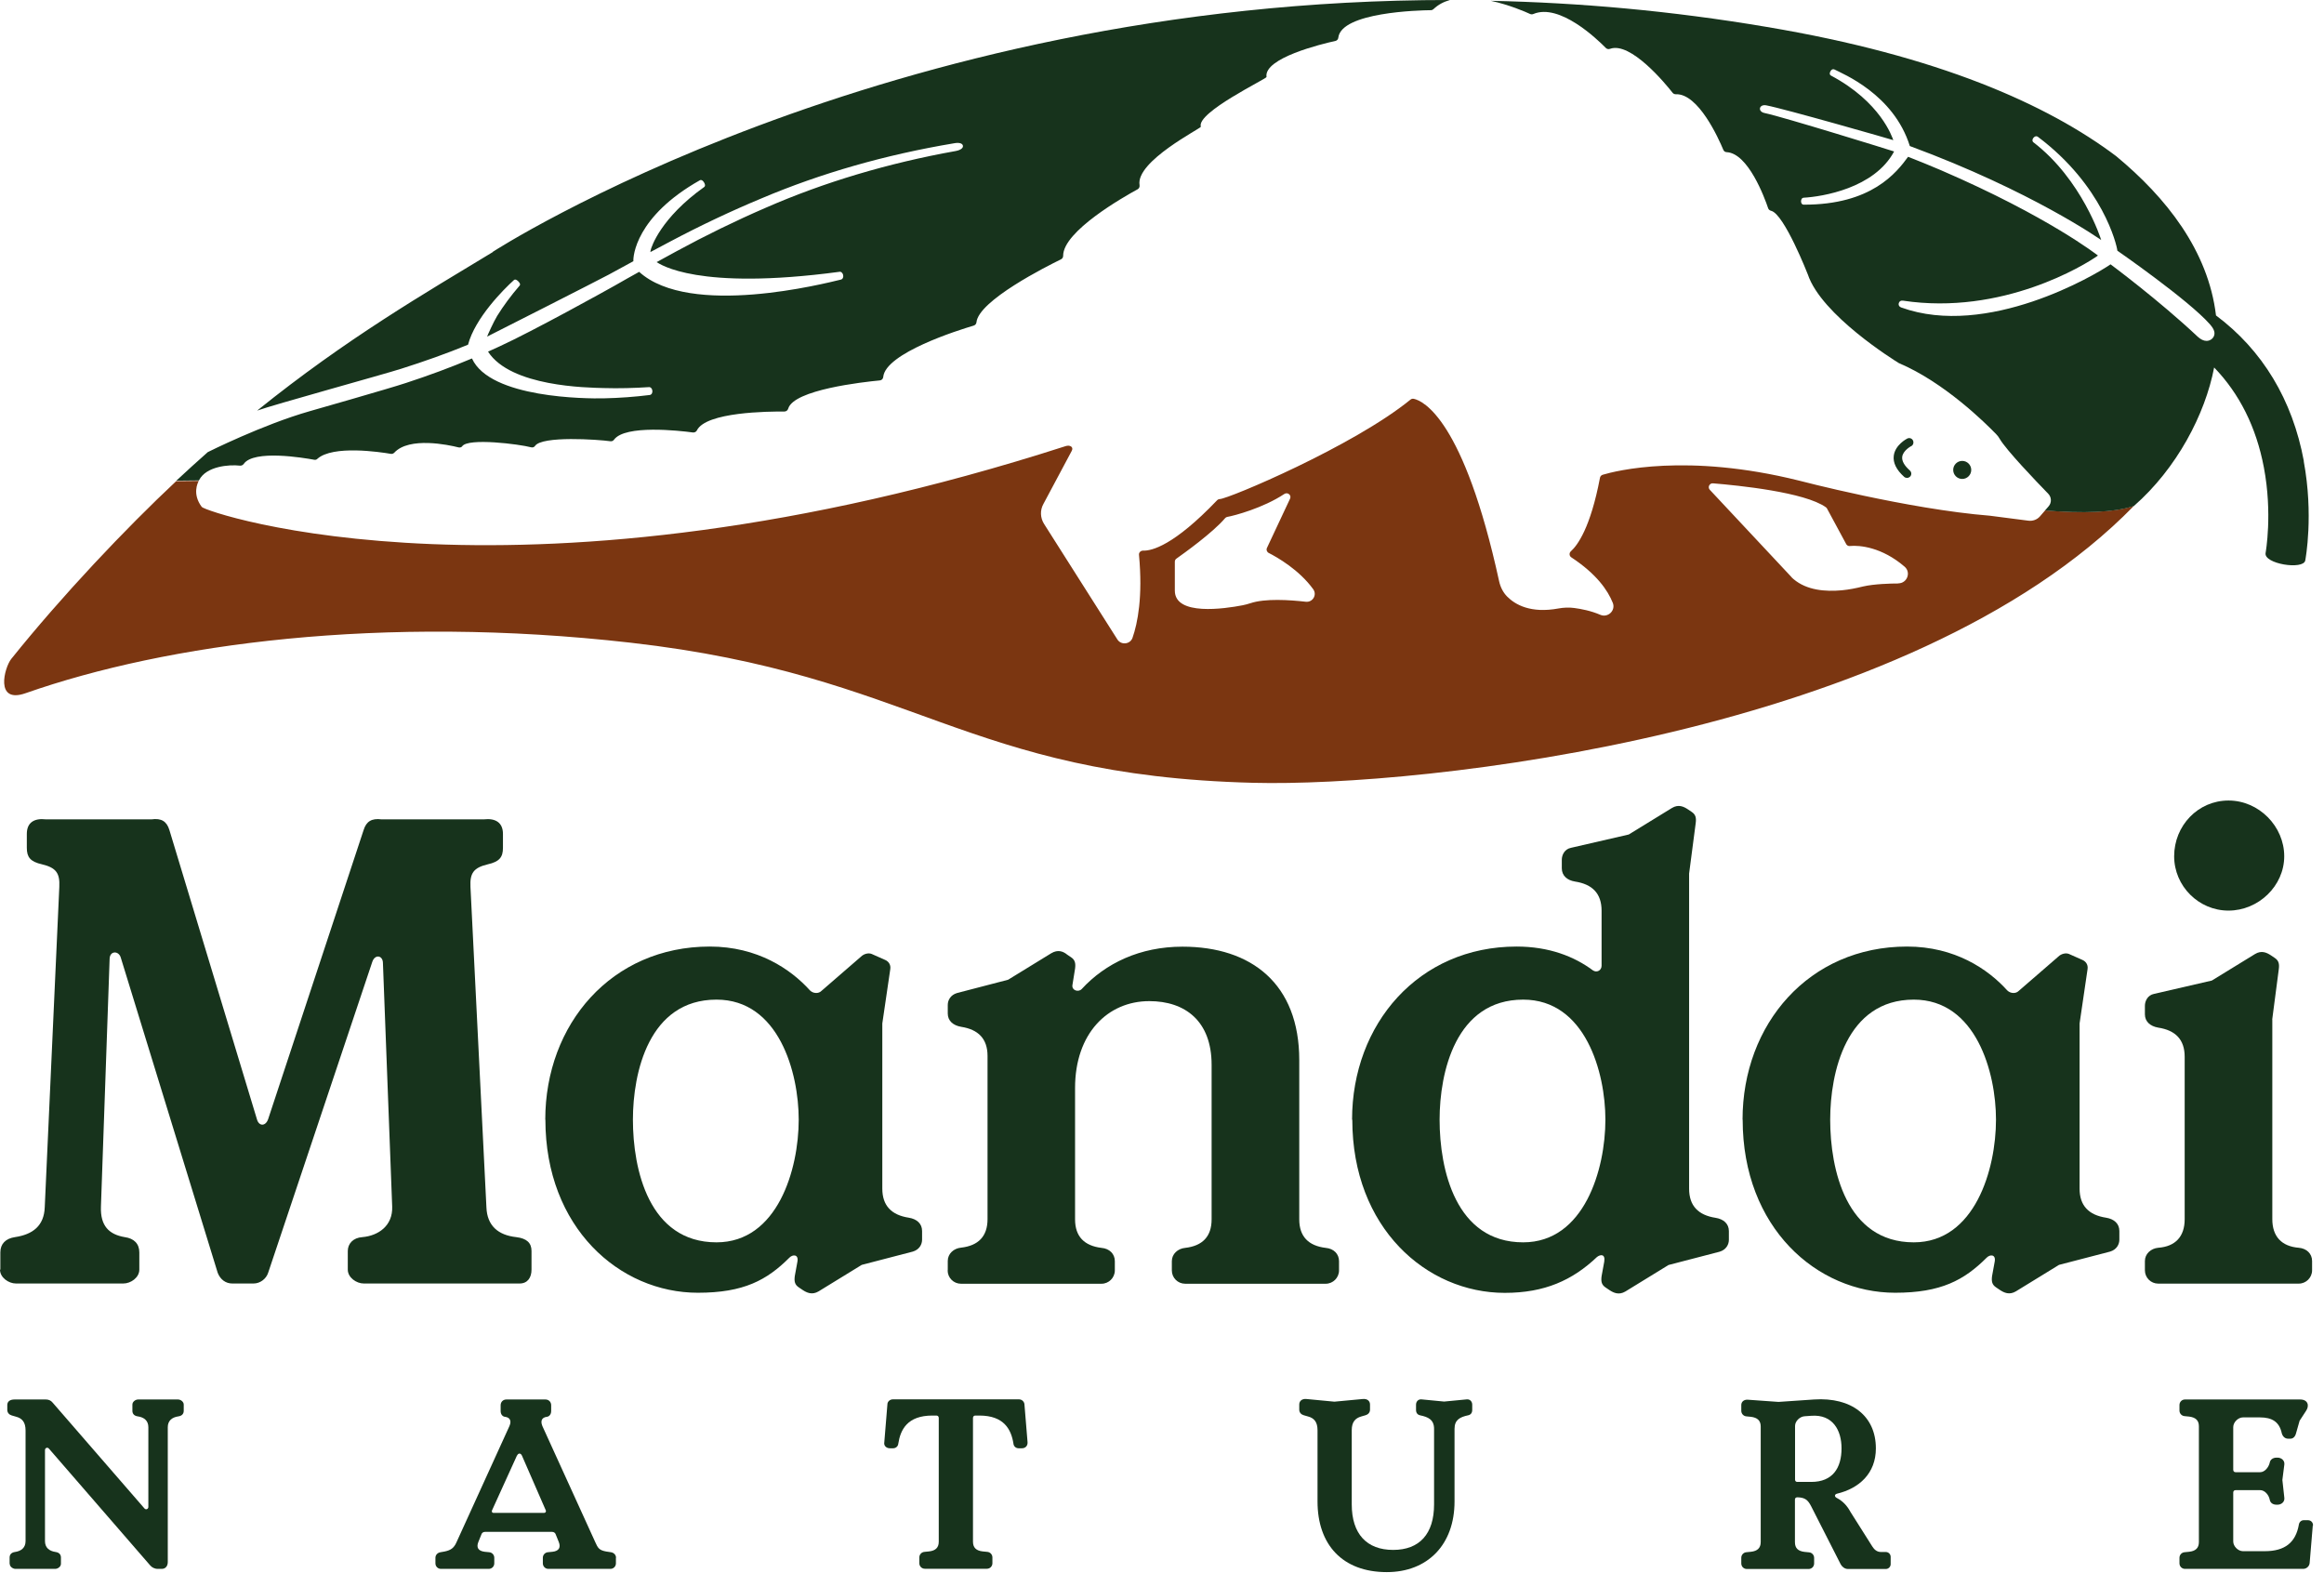
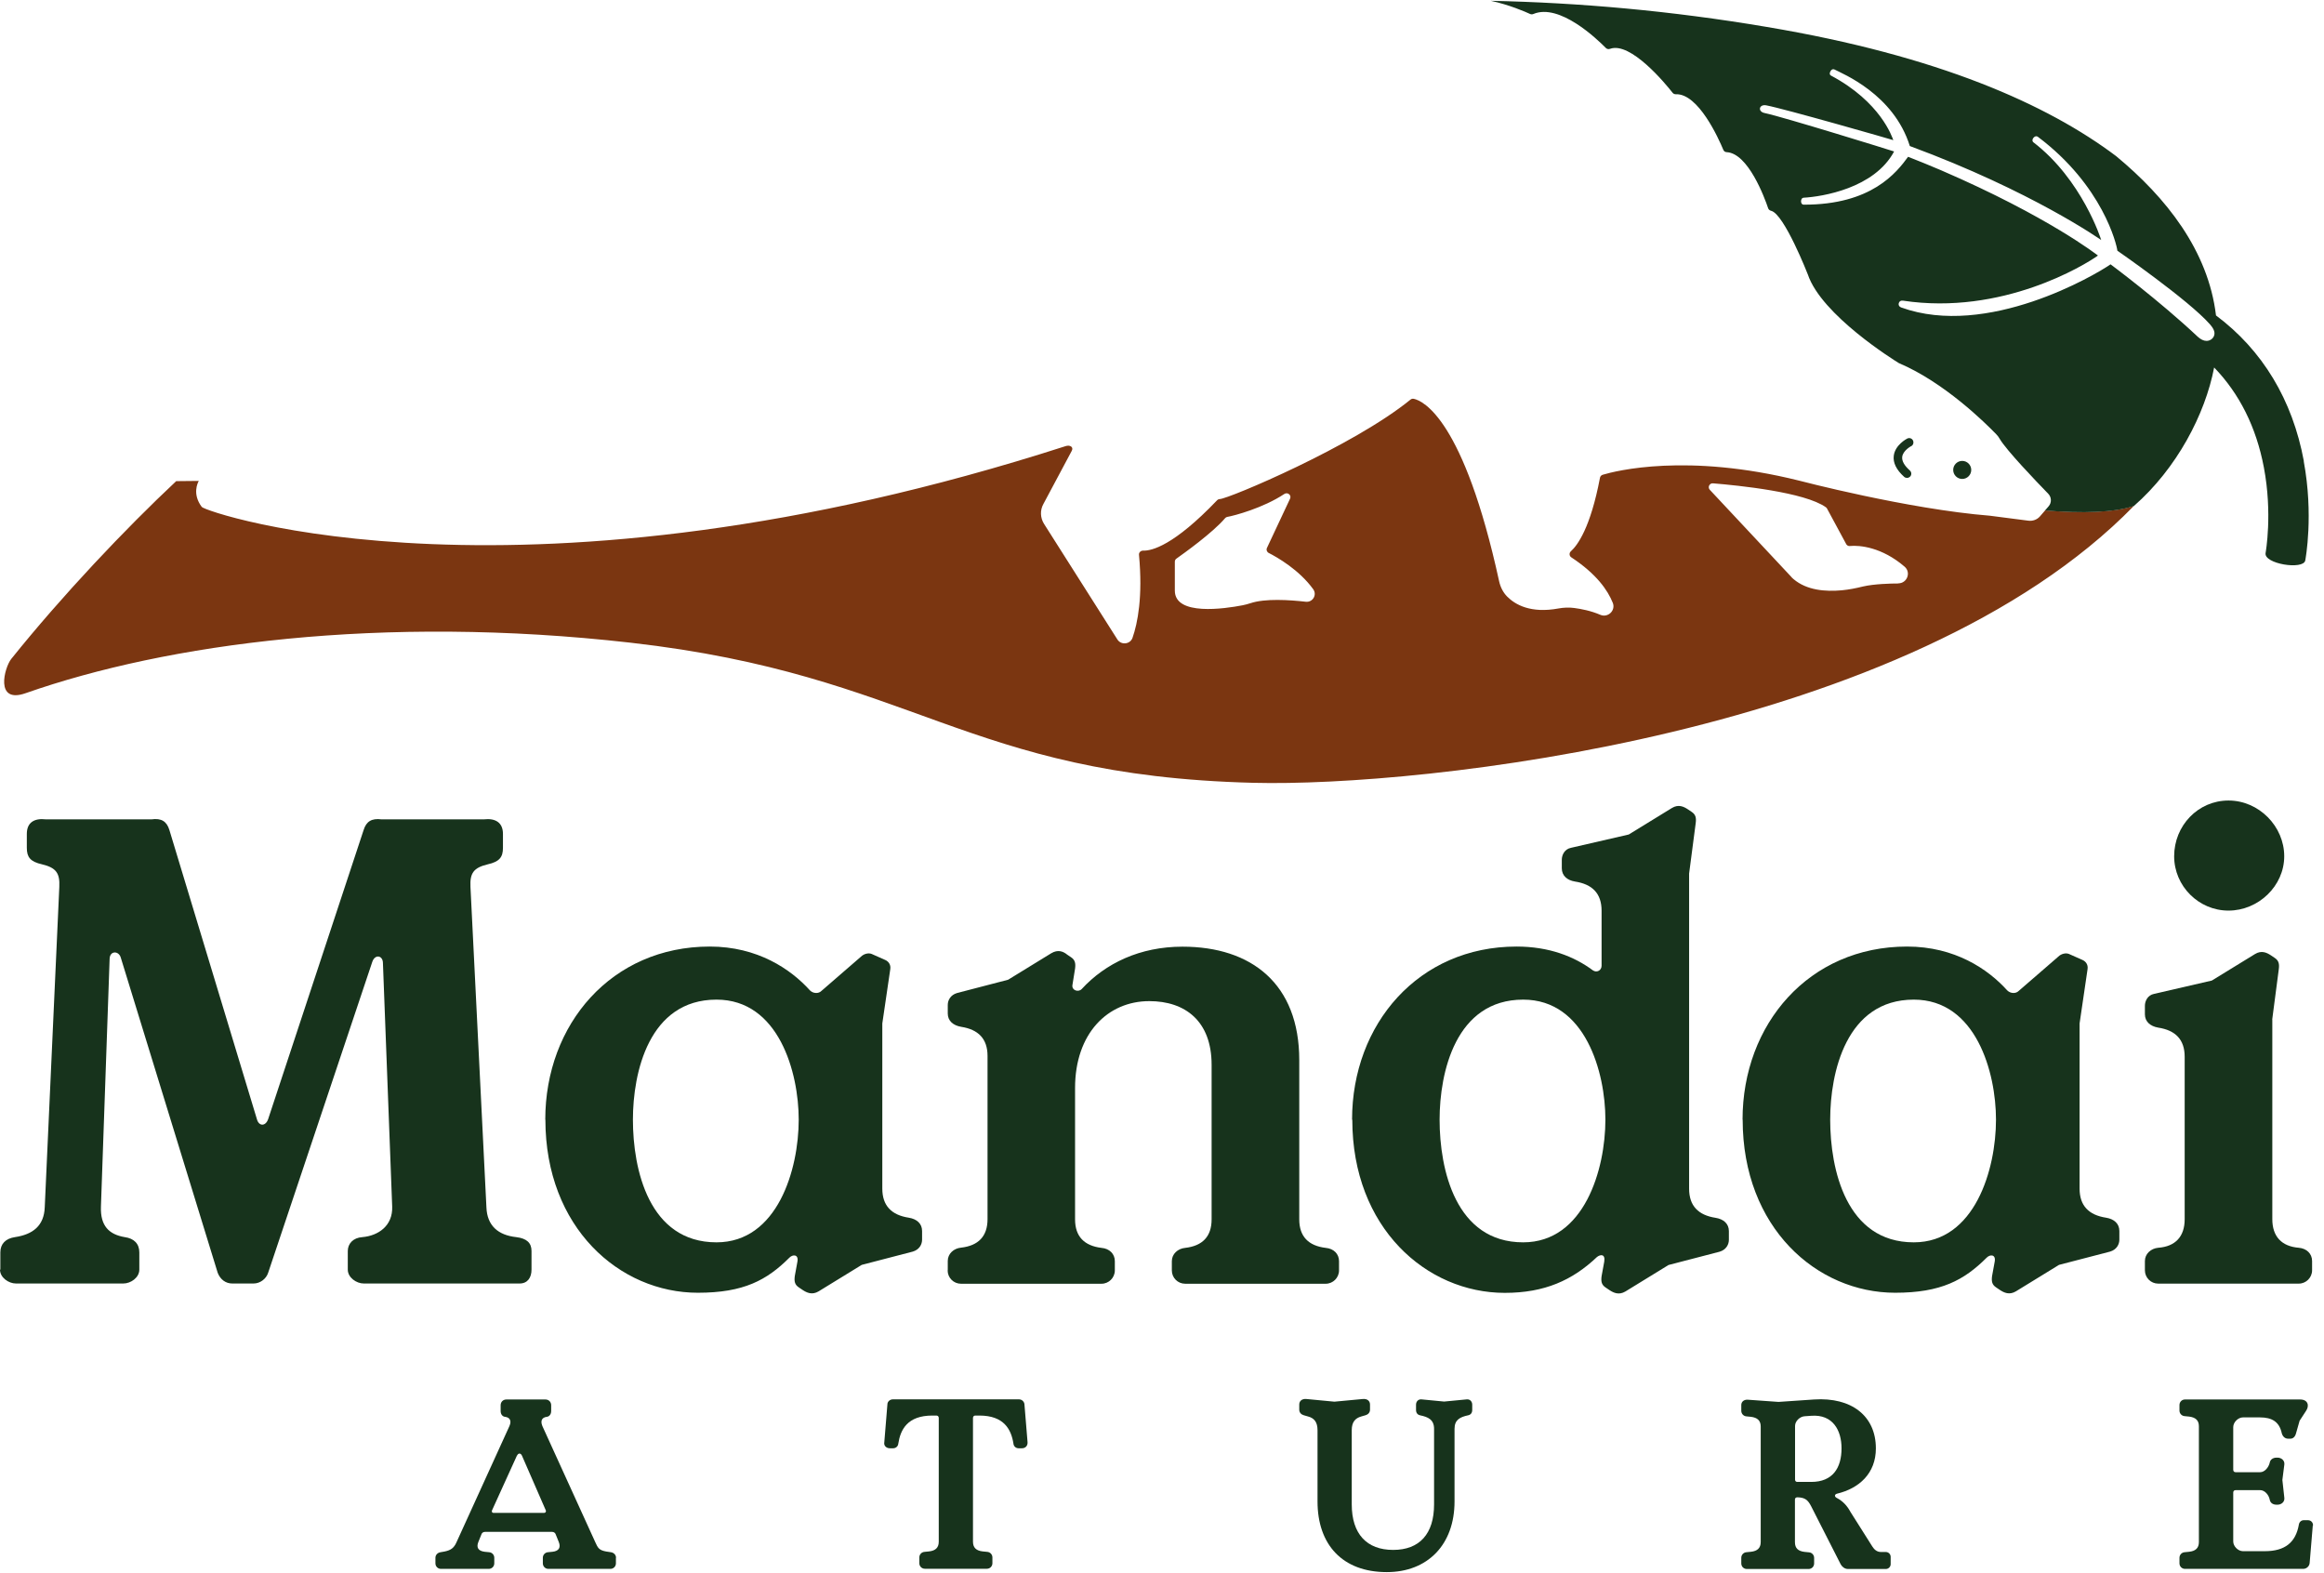
<svg xmlns="http://www.w3.org/2000/svg" width="201" height="136" viewBox="0 0 201 136" fill="none">
-   <path d="M0.831 135.24V134.7C0.831 134.43 1.001 134.26 1.291 134.22C1.851 134.14 2.211 133.84 2.211 133.28V123.71C2.211 123 1.921 122.66 1.391 122.52L1.011 122.41C0.801 122.35 0.631 122.18 0.631 121.93V121.51C0.631 121.22 0.841 121.03 1.261 121.03H3.961C4.191 121.03 4.401 121.11 4.551 121.3L12.491 130.45C12.621 130.6 12.831 130.51 12.831 130.32V123.43C12.831 122.87 12.471 122.57 11.911 122.49C11.621 122.45 11.451 122.28 11.451 122.01V121.47C11.451 121.22 11.721 121.03 11.951 121.03H15.391C15.621 121.03 15.891 121.22 15.891 121.47V122.01C15.891 122.28 15.721 122.45 15.431 122.49C14.871 122.57 14.511 122.87 14.511 123.43V135.09C14.511 135.43 14.321 135.68 13.991 135.68H13.651C13.361 135.68 13.131 135.55 12.981 135.37L4.231 125.28C4.101 125.13 3.891 125.22 3.891 125.41V133.28C3.891 133.84 4.251 134.14 4.811 134.22C5.101 134.26 5.271 134.43 5.271 134.7V135.24C5.271 135.49 5.001 135.68 4.771 135.68H1.341C1.111 135.68 0.841 135.49 0.841 135.24H0.831Z" fill="#17331C" />
  <path d="M53.27 134.72V135.2C53.27 135.47 53.06 135.68 52.79 135.68H47.43C47.16 135.68 46.95 135.47 46.95 135.2V134.72C46.95 134.47 47.14 134.26 47.39 134.24L47.79 134.2C48.33 134.14 48.52 133.84 48.33 133.36L48.06 132.69C48.02 132.56 47.89 132.48 47.75 132.48H41.95C41.8 132.48 41.68 132.56 41.64 132.69L41.37 133.36C41.18 133.84 41.37 134.13 41.91 134.2L42.31 134.24C42.56 134.26 42.75 134.47 42.75 134.72V135.2C42.75 135.47 42.54 135.68 42.27 135.68H38.14C37.87 135.68 37.66 135.47 37.66 135.2V134.72C37.66 134.47 37.85 134.28 38.1 134.24L38.44 134.18C38.98 134.07 39.26 133.89 39.49 133.36L44.06 123.33C44.27 122.85 44.08 122.58 43.68 122.53C43.47 122.51 43.3 122.32 43.3 122.03V121.53C43.3 121.24 43.51 121.03 43.8 121.03H47.17C47.46 121.03 47.67 121.24 47.67 121.53V122.03C47.67 122.32 47.5 122.51 47.29 122.53C46.85 122.59 46.73 122.89 46.91 123.33L51.48 133.36C51.71 133.88 51.82 134.07 52.44 134.18L52.84 134.24C53.09 134.28 53.28 134.47 53.28 134.72H53.27ZM44.71 125.88L42.55 130.63C42.51 130.74 42.57 130.84 42.68 130.84H47.06C47.17 130.84 47.25 130.73 47.21 130.63L45.14 125.88C45.03 125.65 44.83 125.65 44.72 125.88H44.71Z" fill="#17331C" />
  <path d="M88.382 125.25H88.092C87.862 125.25 87.672 125.08 87.652 124.85C87.462 123.64 86.852 122.42 84.702 122.42H84.362C84.232 122.42 84.152 122.5 84.152 122.63V133.33C84.152 133.85 84.442 134.11 84.992 134.17L85.392 134.21C85.642 134.23 85.832 134.44 85.832 134.69V135.19C85.832 135.46 85.622 135.67 85.352 135.67H79.992C79.722 135.67 79.512 135.46 79.512 135.19V134.69C79.512 134.44 79.702 134.23 79.952 134.21L80.352 134.17C80.892 134.11 81.192 133.86 81.192 133.33V122.63C81.192 122.5 81.112 122.42 80.982 122.42H80.642C78.482 122.42 77.882 123.63 77.692 124.85C77.672 125.08 77.482 125.25 77.252 125.25H76.962C76.672 125.25 76.422 125.04 76.482 124.73L76.752 121.44C76.752 121.21 76.982 121.02 77.212 121.02H88.142C88.372 121.02 88.582 121.21 88.602 121.44L88.872 124.73C88.892 125.04 88.682 125.25 88.392 125.25H88.382Z" fill="#17331C" />
  <path d="M122.831 122.4C122.621 122.36 122.471 122.21 122.471 121.94V121.48C122.471 121.21 122.661 121 122.931 121.02L124.901 121.21L126.871 121.02C127.141 121 127.331 121.21 127.331 121.48V121.94C127.331 122.21 127.181 122.36 126.971 122.4C126.281 122.55 125.801 122.78 125.801 123.57V129.85C125.801 133.6 123.461 135.96 119.941 135.96C116.111 135.96 113.951 133.59 113.951 129.85V123.69C113.951 122.98 113.661 122.64 113.131 122.5L112.751 122.39C112.541 122.33 112.371 122.16 112.371 121.91V121.47C112.371 121.18 112.581 120.95 113.001 120.99L115.411 121.22L117.861 120.99C118.281 120.95 118.491 121.18 118.491 121.47V121.91C118.491 122.16 118.321 122.33 118.111 122.39L117.731 122.5C117.211 122.65 116.911 122.98 116.911 123.69V130.1C116.911 132.66 118.211 134.04 120.491 134.04C122.771 134.04 124.031 132.66 124.031 130.1V123.57C124.031 122.77 123.511 122.54 122.821 122.4H122.831Z" fill="#17331C" />
  <path d="M150.602 135.2V134.72C150.602 134.47 150.792 134.26 151.042 134.24L151.442 134.2C151.982 134.14 152.282 133.89 152.282 133.36V123.37C152.282 122.85 151.992 122.6 151.442 122.53L151.042 122.49C150.792 122.47 150.602 122.26 150.602 122.01V121.51C150.602 121.24 150.812 121.03 151.162 121.05L153.822 121.24L156.902 121.03C160.132 120.82 162.242 122.45 162.242 125.26C162.242 127.42 160.802 128.72 158.872 129.18C158.662 129.24 158.642 129.43 158.852 129.54C159.372 129.81 159.752 130.21 160.042 130.75L161.932 133.74C162.102 134.01 162.332 134.22 162.682 134.22H163.102C163.332 134.22 163.522 134.41 163.522 134.64V135.27C163.522 135.5 163.332 135.69 163.102 135.69H159.832C159.562 135.69 159.332 135.52 159.202 135.29L156.642 130.26C156.352 129.7 156.102 129.51 155.452 129.49C155.322 129.49 155.242 129.57 155.242 129.68V133.37C155.242 133.89 155.512 134.14 156.062 134.21L156.462 134.25C156.712 134.27 156.902 134.48 156.902 134.73V135.21C156.902 135.48 156.692 135.69 156.422 135.69H151.082C150.812 135.69 150.602 135.48 150.602 135.21V135.2ZM156.652 128.16C158.512 128.16 159.272 126.95 159.272 125.25C159.272 123.7 158.522 122.3 156.652 122.44L156.092 122.48C155.672 122.5 155.252 122.9 155.252 123.32V127.97C155.252 128.08 155.332 128.16 155.442 128.16H156.652Z" fill="#17331C" />
  <path d="M200.03 131.93L199.76 135.16C199.74 135.45 199.49 135.68 199.2 135.68H188.98C188.71 135.68 188.5 135.47 188.5 135.2V134.72C188.5 134.47 188.69 134.26 188.94 134.24L189.34 134.2C189.88 134.14 190.18 133.89 190.18 133.36V123.35C190.18 122.83 189.89 122.58 189.34 122.51L188.94 122.47C188.69 122.45 188.5 122.24 188.5 121.99V121.51C188.5 121.24 188.71 121.03 188.98 121.03H198.93C199.62 121.03 199.75 121.57 199.45 122.01L198.89 122.87L198.58 123.96C198.5 124.27 198.31 124.42 198.1 124.42H197.89C197.62 124.42 197.43 124.23 197.35 123.96C197.14 122.95 196.49 122.58 195.46 122.58H193.99C193.57 122.58 193.15 123 193.15 123.42V127.11C193.15 127.24 193.23 127.32 193.36 127.32H195.47C195.89 127.32 196.22 126.88 196.31 126.48C196.35 126.25 196.56 126.06 196.9 126.06H196.98C197.32 126.06 197.61 126.31 197.57 126.65L197.4 127.99L197.57 129.54C197.61 129.88 197.32 130.13 196.98 130.13H196.9C196.56 130.13 196.36 129.96 196.31 129.71C196.23 129.29 195.89 128.87 195.47 128.87H193.36C193.23 128.87 193.15 128.95 193.15 129.08V133.31C193.15 133.73 193.57 134.15 193.99 134.15H195.88C197.62 134.15 198.56 133.4 198.83 131.83C198.87 131.62 199.04 131.47 199.25 131.47H199.61C199.88 131.47 200.07 131.68 200.05 131.95L200.03 131.93Z" fill="#17331C" />
  <path d="M0.03 109.8V108.31C0.03 107.57 0.49 107.11 1.29 106.99C2.84 106.76 3.81 106.01 3.87 104.41L5.13 76.7C5.19 75.5 4.84 75.04 3.64 74.75C2.61 74.52 2.32 74.12 2.32 73.32V72.12C2.32 71.14 2.95 70.74 3.98 70.86H13.1C13.96 70.74 14.42 71.03 14.65 71.78L22.22 96.79C22.39 97.42 22.97 97.42 23.19 96.79L31.45 71.78C31.68 71.04 32.14 70.75 33 70.86H41.84C42.87 70.74 43.5 71.15 43.5 72.12V73.32C43.5 74.12 43.21 74.52 42.18 74.75C40.98 75.04 40.63 75.49 40.69 76.7L42.07 104.41C42.13 106.02 43.1 106.82 44.65 106.99C45.57 107.1 45.97 107.5 45.97 108.19V109.8C45.97 110.49 45.63 111 44.94 111H31.46C30.83 111 30.08 110.49 30.08 109.8V108.19C30.08 107.56 30.54 107.04 31.34 106.99C32.72 106.87 33.98 106.01 33.92 104.35L33.12 83.3C33.12 82.61 32.43 82.5 32.2 83.18L23.19 110.08C23.02 110.6 22.5 111 21.93 111H20.09C19.52 111 19.06 110.66 18.83 110.08L10.45 82.83C10.28 82.2 9.48 82.2 9.48 82.95L8.73 104.35C8.67 106.01 9.42 106.76 10.79 106.99C11.59 107.1 12.05 107.56 12.05 108.31V109.8C12.05 110.49 11.31 111 10.67 111H1.38C0.75 111 0 110.49 0 109.8H0.03Z" fill="#17331C" />
  <path d="M47.16 96.83C47.16 88.57 52.9 81.86 61.39 81.86C65.52 81.86 68.39 83.81 70.05 85.65C70.34 85.94 70.8 85.94 71.03 85.71L74.47 82.73C74.7 82.5 75.1 82.38 75.39 82.5L76.54 83.01C76.83 83.13 77.06 83.41 77 83.81L76.31 88.51V102.79C76.31 104.28 77.11 105.08 78.6 105.31C79.29 105.42 79.75 105.82 79.75 106.46V107.21C79.75 107.61 79.52 108.07 78.95 108.24L74.53 109.39L70.8 111.68C70.23 112.02 69.77 111.79 69.42 111.56L69.08 111.33C68.74 111.1 68.68 110.82 68.74 110.36L68.97 109.1C69.08 108.47 68.57 108.47 68.28 108.76C66.33 110.71 64.32 111.8 60.36 111.8C53.59 111.8 47.17 106.18 47.17 96.83H47.16ZM69.08 96.83C69.08 92.76 67.36 86.45 61.97 86.45C56.12 86.45 54.74 92.76 54.74 96.83C54.74 101.13 56.12 107.44 61.97 107.44C67.25 107.44 69.08 101.13 69.08 96.83Z" fill="#17331C" />
  <path d="M81.971 109.85V109.05C81.971 108.42 82.491 107.96 83.121 107.9C84.611 107.73 85.411 106.93 85.411 105.43V91.32C85.411 89.83 84.611 89.03 83.121 88.8C82.431 88.68 81.971 88.28 81.971 87.65V86.91C81.971 86.51 82.201 86.05 82.771 85.88L87.191 84.73L90.921 82.44C91.491 82.1 91.951 82.27 92.301 82.56L92.641 82.79C92.981 83.02 93.041 83.31 92.981 83.77L92.751 85.2C92.691 85.66 93.271 85.83 93.551 85.54C95.611 83.3 98.601 81.87 102.271 81.87C108.231 81.87 112.371 85.08 112.371 91.68V105.45C112.371 106.94 113.171 107.74 114.661 107.92C115.351 107.98 115.811 108.44 115.811 109.07V109.87C115.811 110.5 115.291 111.02 114.661 111.02H102.501C101.871 111.02 101.351 110.51 101.351 109.87V109.07C101.351 108.44 101.871 107.98 102.501 107.92C103.991 107.75 104.791 106.95 104.791 105.45V92.09C104.791 88.3 102.501 86.58 99.401 86.58C95.791 86.58 92.981 89.39 92.981 94.09V105.45C92.981 106.94 93.781 107.74 95.271 107.92C95.961 107.98 96.421 108.44 96.421 109.07V109.87C96.421 110.5 95.901 111.02 95.271 111.02H83.111C82.481 111.02 81.961 110.51 81.961 109.87L81.971 109.85Z" fill="#17331C" />
  <path d="M116.939 96.83C116.939 88.57 122.679 81.86 131.169 81.86C133.979 81.86 136.159 82.72 137.769 83.92C138.109 84.15 138.519 83.92 138.519 83.52V78.76C138.519 77.27 137.719 76.47 136.229 76.24C135.539 76.13 135.079 75.73 135.079 75.09V74.35C135.079 73.95 135.309 73.43 135.879 73.32L140.869 72.17L144.599 69.88C145.169 69.53 145.629 69.76 145.979 69.99L146.319 70.22C146.659 70.45 146.719 70.73 146.659 71.19L146.089 75.55V102.8C146.089 104.29 146.889 105.09 148.379 105.32C149.069 105.43 149.529 105.83 149.529 106.47V107.22C149.529 107.62 149.299 108.08 148.729 108.25L144.309 109.4L140.579 111.69C140.009 112.03 139.549 111.8 139.199 111.57L138.859 111.34C138.519 111.11 138.459 110.83 138.519 110.37L138.749 109.11C138.859 108.42 138.409 108.48 138.119 108.71C135.999 110.72 133.589 111.81 130.149 111.81C123.379 111.81 116.959 106.19 116.959 96.84L116.939 96.83ZM138.849 96.83C138.849 92.76 137.129 86.45 131.739 86.45C125.889 86.45 124.509 92.76 124.509 96.83C124.509 101.13 125.889 107.44 131.739 107.44C137.019 107.44 138.849 101.13 138.849 96.83Z" fill="#17331C" />
  <path d="M150.711 96.83C150.711 88.57 156.451 81.86 164.941 81.86C169.071 81.86 171.941 83.81 173.601 85.65C173.891 85.94 174.351 85.94 174.581 85.71L178.021 82.73C178.251 82.5 178.651 82.38 178.941 82.5L180.091 83.01C180.381 83.13 180.611 83.41 180.551 83.81L179.861 88.51V102.79C179.861 104.28 180.661 105.08 182.151 105.31C182.841 105.42 183.301 105.82 183.301 106.46V107.21C183.301 107.61 183.071 108.07 182.501 108.24L178.081 109.39L174.351 111.68C173.781 112.02 173.321 111.79 172.971 111.56L172.631 111.33C172.291 111.1 172.231 110.82 172.291 110.36L172.521 109.1C172.631 108.47 172.121 108.47 171.831 108.76C169.881 110.71 167.871 111.8 163.911 111.8C157.141 111.8 150.721 106.18 150.721 96.83H150.711ZM172.631 96.83C172.631 92.76 170.911 86.45 165.521 86.45C159.671 86.45 158.291 92.76 158.291 96.83C158.291 101.13 159.671 107.44 165.521 107.44C170.801 107.44 172.631 101.13 172.631 96.83Z" fill="#17331C" />
  <path d="M196.53 88.171V105.44C196.53 106.93 197.33 107.79 198.82 107.91C199.51 107.97 199.97 108.43 199.97 109.06V109.86C199.97 110.49 199.45 111.01 198.82 111.01H186.66C186.03 111.01 185.51 110.5 185.51 109.86V109.06C185.51 108.43 186.03 107.97 186.66 107.91C188.15 107.8 188.95 106.94 188.95 105.44V91.391C188.95 89.9 188.15 89.1 186.66 88.871C185.97 88.751 185.51 88.35 185.51 87.721V86.981C185.51 86.581 185.74 86.061 186.31 85.951L191.3 84.8L195.03 82.51C195.6 82.16 196.06 82.391 196.41 82.621L196.75 82.85C197.09 83.081 197.15 83.371 197.09 83.82L196.52 88.18L196.53 88.171ZM188.04 74.05C188.04 76.63 190.16 78.751 192.74 78.751C195.32 78.751 197.56 76.63 197.56 74.05C197.56 71.471 195.38 69.231 192.74 69.231C190.1 69.231 188.04 71.41 188.04 74.05Z" fill="#17331C" />
  <path d="M176.88 44.14L176.44 44.65C176.19 44.94 175.81 45.08 175.43 45.03L172.1 44.6C164.99 44.03 155.58 41.56 155.58 41.56C145.88 39.15 139.75 40.72 138.61 41.06C138.49 41.1 138.4 41.2 138.38 41.32C137.56 45.64 136.44 47.16 135.86 47.68C135.7 47.83 135.72 48.08 135.9 48.2C138.09 49.64 139.06 51.06 139.49 52.14C139.75 52.8 139.07 53.45 138.41 53.17C137.6 52.82 136.75 52.66 136.15 52.58C135.7 52.52 135.24 52.54 134.8 52.62C132.37 53.07 131.04 52.28 130.36 51.6C130 51.24 129.77 50.77 129.66 50.28C126.6 36.26 123.09 34.67 122.28 34.49C122.18 34.47 122.07 34.49 121.99 34.56C117.06 38.58 106.28 43.13 105.5 43.16C105.41 43.16 105.33 43.2 105.26 43.27C101.53 47.17 99.62 47.65 98.86 47.62C98.66 47.62 98.49 47.78 98.51 47.98C98.85 51.62 98.39 53.9 97.95 55.16C97.75 55.73 96.96 55.81 96.64 55.3L90.3 45.31C89.97 44.79 89.94 44.13 90.24 43.59L92.7 38.98C92.87 38.65 92.53 38.46 92.17 38.58C45.27 53.68 17.81 44.33 17.45 43.84C16.61 42.72 17.1 41.76 17.19 41.59C16.52 41.59 15.87 41.61 15.24 41.61C10.87 45.7 5.35 51.53 0.97 56.99C0.38 57.73 -0.47 60.89 2.21 59.95C14.44 55.66 33.01 53.14 54.52 55.58C79.2 58.38 83.38 67.07 108.42 67.7C122.8 68.07 165.21 63.58 184.56 43.75C182.84 44.32 180.17 44.41 176.87 44.14H176.88ZM112.93 52.04C111.54 51.88 109.41 51.74 108.14 52.17C107.91 52.25 107.68 52.3 107.45 52.35C105.94 52.64 101.61 53.29 101.61 51.08V48.58C101.61 48.47 101.66 48.37 101.75 48.31C102.37 47.87 104.88 46.08 105.96 44.81C106.01 44.75 106.08 44.71 106.16 44.7C106.74 44.6 109.24 43.94 111.08 42.72C111.37 42.53 111.73 42.83 111.57 43.14L109.58 47.38C109.5 47.54 109.57 47.74 109.73 47.82C110.46 48.19 112.37 49.28 113.58 50.96C113.93 51.45 113.53 52.11 112.93 52.04ZM164.19 50.46C163.52 50.46 162.08 50.5 161.13 50.72C160.53 50.87 159.92 50.99 159.3 51.05C157.86 51.18 156.27 51.05 155.13 50.09C155.04 50.02 154.96 49.94 154.89 49.85L147.88 42.36C147.67 42.14 147.85 41.77 148.16 41.8C150.35 41.98 156.09 42.56 157.92 43.87C157.95 43.89 157.98 43.92 158 43.95L159.69 47.08C159.76 47.18 159.88 47.24 160 47.22C160.83 47.14 162.76 47.31 164.73 49.01C165.3 49.5 164.95 50.44 164.19 50.45V50.46Z" fill="#7B3611" />
  <path d="M170.49 40.64C170.49 40.21 170.14 39.86 169.71 39.86C169.28 39.86 168.93 40.21 168.93 40.64C168.93 41.07 169.28 41.42 169.71 41.42C170.14 41.42 170.49 41.07 170.49 40.64Z" fill="#17331C" />
  <path d="M165.29 38.59C165.47 38.5 165.54 38.28 165.45 38.09C165.36 37.91 165.14 37.83 164.95 37.93C164.91 37.95 163.91 38.47 163.79 39.41C163.71 40.02 164.02 40.64 164.69 41.24C164.76 41.3 164.85 41.33 164.93 41.33C165.03 41.33 165.13 41.29 165.21 41.21C165.35 41.06 165.33 40.82 165.18 40.69C164.7 40.26 164.48 39.87 164.52 39.51C164.59 38.96 165.27 38.6 165.28 38.59H165.29Z" fill="#17331C" />
-   <path d="M42.62 21.8C36.8 25.33 29.99 29.26 22.24 35.51C23.58 35.02 33.28 32.35 34.7 31.89C36.69 31.26 38.64 30.57 40.48 29.81C41.09 27.5 43.55 25.03 44.45 24.22C44.49 24.18 44.59 24.13 44.76 24.27C44.83 24.33 45.06 24.54 44.95 24.69C44.19 25.57 43.54 26.45 43 27.32C42.69 27.83 42.17 28.98 42.13 29.11C42.32 29.02 51.9 24.16 52.65 23.75C53.36 23.36 54.07 22.97 54.78 22.59C54.75 22.18 54.97 18.73 60.53 15.59C60.56 15.57 60.7 15.51 60.86 15.73C60.97 15.88 61.03 16.07 60.91 16.17C57.14 18.85 56.32 21.38 56.27 21.66C56.27 21.71 56.26 21.76 56.25 21.8C56.89 21.46 57.46 21.16 58 20.87C60.57 19.51 63.21 18.26 65.85 17.16C70.99 14.98 76.6 13.38 82.52 12.39C82.95 12.31 83.23 12.39 83.28 12.59C83.33 12.79 83.09 12.98 82.66 13.06C76.8 14.11 71.27 15.76 66.22 17.97C63.63 19.09 61.03 20.36 58.49 21.74C57.92 22.05 57.36 22.35 56.79 22.67C57.11 22.85 60.3 25.15 72.58 23.51C72.73 23.47 72.87 23.58 72.92 23.77C72.97 23.96 72.89 24.14 72.73 24.18C71.35 24.51 59.68 27.5 55.28 23.51C54.57 23.9 53.87 24.3 53.17 24.7C52.43 25.12 46.12 28.62 43.22 29.95C42.88 30.11 42.55 30.26 42.21 30.41C44.17 33.45 50.79 33.52 52.2 33.56C53.54 33.6 54.86 33.56 56.12 33.48C56.26 33.46 56.39 33.58 56.42 33.77C56.45 33.97 56.36 34.13 56.2 34.16C54.92 34.32 53.58 34.42 52.2 34.45C50.75 34.48 42.38 34.45 40.82 31C38.99 31.77 37.07 32.48 35.11 33.12C33.67 33.6 26.79 35.56 26.79 35.56C22.72 36.72 17.97 39.1 17.97 39.1C17.08 39.89 16.17 40.71 15.25 41.57C15.88 41.57 16.53 41.56 17.2 41.55C17.2 41.53 17.22 41.52 17.22 41.52C17.84 40.32 19.81 40.16 20.76 40.27C20.89 40.28 21.01 40.22 21.08 40.12C21.95 38.87 26.25 39.59 27.17 39.76C27.27 39.78 27.38 39.76 27.45 39.68C28.79 38.48 32.87 39.09 33.8 39.25C33.91 39.27 34.02 39.23 34.1 39.15C35.39 37.75 38.79 38.47 39.65 38.69C39.77 38.72 39.91 38.69 39.97 38.6C40.47 37.84 44.95 38.42 45.92 38.68C46.05 38.72 46.2 38.68 46.27 38.57C46.86 37.67 51.75 38.01 52.79 38.16C52.92 38.18 53.04 38.12 53.11 38.02C54.07 36.72 58.73 37.24 59.92 37.4C60.06 37.42 60.21 37.35 60.27 37.23C61.04 35.62 66.5 35.58 67.84 35.59C67.99 35.59 68.13 35.49 68.17 35.34C68.65 33.7 74.64 33.04 76.09 32.9C76.25 32.89 76.38 32.76 76.39 32.6C76.58 30.54 82.88 28.55 84.21 28.16C84.34 28.12 84.43 28.02 84.45 27.89C84.61 26 90.57 23.01 91.76 22.43C91.88 22.37 91.95 22.26 91.95 22.13C91.93 20 97.22 17.01 98.39 16.37C98.52 16.3 98.58 16.16 98.56 16.01C98.2 13.95 103.9 11.09 103.86 10.96C103.45 9.73 109.56 6.81 109.54 6.66C109.28 5.02 114.31 3.8 115.5 3.54C115.64 3.51 115.74 3.39 115.75 3.25C116.02 1.06 122.72 0.89 123.76 0.88C123.85 0.88 123.93 0.84 123.99 0.78C124.39 0.4 124.87 0.15 125.4 1.37531e-05C76.23 -0.02 42.62 21.78 42.62 21.78V21.8Z" fill="#17331C" />
  <path d="M199.259 39.89C198.279 34.58 195.669 30.27 191.659 27.28C190.989 21.67 187.339 17.07 183.019 13.5C177.079 9.03 167.649 4.82 152.809 2.33C144.539 0.93 136.559 0.23 128.939 0.07C130.519 0.41 131.909 1.01 132.339 1.21C132.429 1.25 132.529 1.25 132.619 1.21C134.879 0.26 138.119 3.37 138.889 4.15C138.989 4.25 139.129 4.27 139.259 4.22C141.029 3.58 144.049 7.24 144.659 8.02C144.719 8.1 144.819 8.15 144.929 8.15C146.889 8.06 148.649 12 149.049 12.96C149.099 13.08 149.209 13.16 149.349 13.16C151.199 13.27 152.609 17.07 152.929 18.02C152.969 18.13 153.069 18.2 153.179 18.23C154.309 18.49 156.359 23.74 156.359 23.74C157.539 27.25 163.839 31.16 164.209 31.39C164.219 31.39 164.229 31.4 164.249 31.41C168.179 33.08 171.729 36.6 172.649 37.55C172.779 37.68 172.879 37.82 172.969 37.98C173.539 38.94 176.049 41.57 177.149 42.7C177.439 43 177.459 43.47 177.179 43.79L176.869 44.15C180.169 44.42 182.839 44.33 184.559 43.76C188.269 40.51 190.719 35.84 191.499 31.78C193.689 34.05 195.139 36.94 195.799 40.42C196.559 44.42 195.959 47.76 195.949 47.82C195.769 48.77 199.219 49.31 199.379 48.47C199.409 48.31 200.109 44.54 199.249 39.9L199.259 39.89ZM191.509 28.97C191.459 29.2 191.279 29.38 191.049 29.45C190.979 29.47 190.909 29.48 190.839 29.48C190.589 29.48 190.329 29.35 190.079 29.12C186.709 25.95 182.539 22.86 182.539 22.86C181.209 23.79 171.869 29.28 164.429 26.59C164.269 26.53 164.179 26.4 164.219 26.23C164.259 26.06 164.409 25.97 164.579 26C173.159 27.3 180.319 22.92 181.449 22.1C181.449 22.1 177.149 18.72 167.869 14.72C166.959 14.33 165.999 13.94 165.029 13.56C164.039 14.91 161.879 17.72 155.989 17.7C155.889 17.7 155.779 17.62 155.769 17.43C155.769 17.24 155.849 17.11 155.979 17.1C157.599 17.01 162.109 16.29 163.819 13.1C163.509 12.99 154.209 10.11 152.639 9.78C152.309 9.72 152.189 9.52 152.219 9.36C152.249 9.2 152.429 9.05 152.759 9.11C154.349 9.41 163.559 12.05 163.749 12.12C163.649 11.85 162.659 8.82 158.349 6.53C158.269 6.49 158.209 6.37 158.299 6.19C158.379 6.02 158.519 5.95 158.639 6C159.349 6.37 163.779 8.14 165.179 12.63C175.769 16.54 181.729 20.76 181.729 20.76C181.719 20.69 180.069 15.52 175.859 12.3C175.759 12.22 175.759 12.07 175.859 11.93C175.969 11.79 176.119 11.74 176.239 11.82C181.869 16.04 183.079 21.18 183.129 21.68C183.129 21.68 189.279 25.94 191.129 28.04C191.409 28.36 191.589 28.67 191.509 28.98V28.97Z" fill="#17331C" />
</svg>